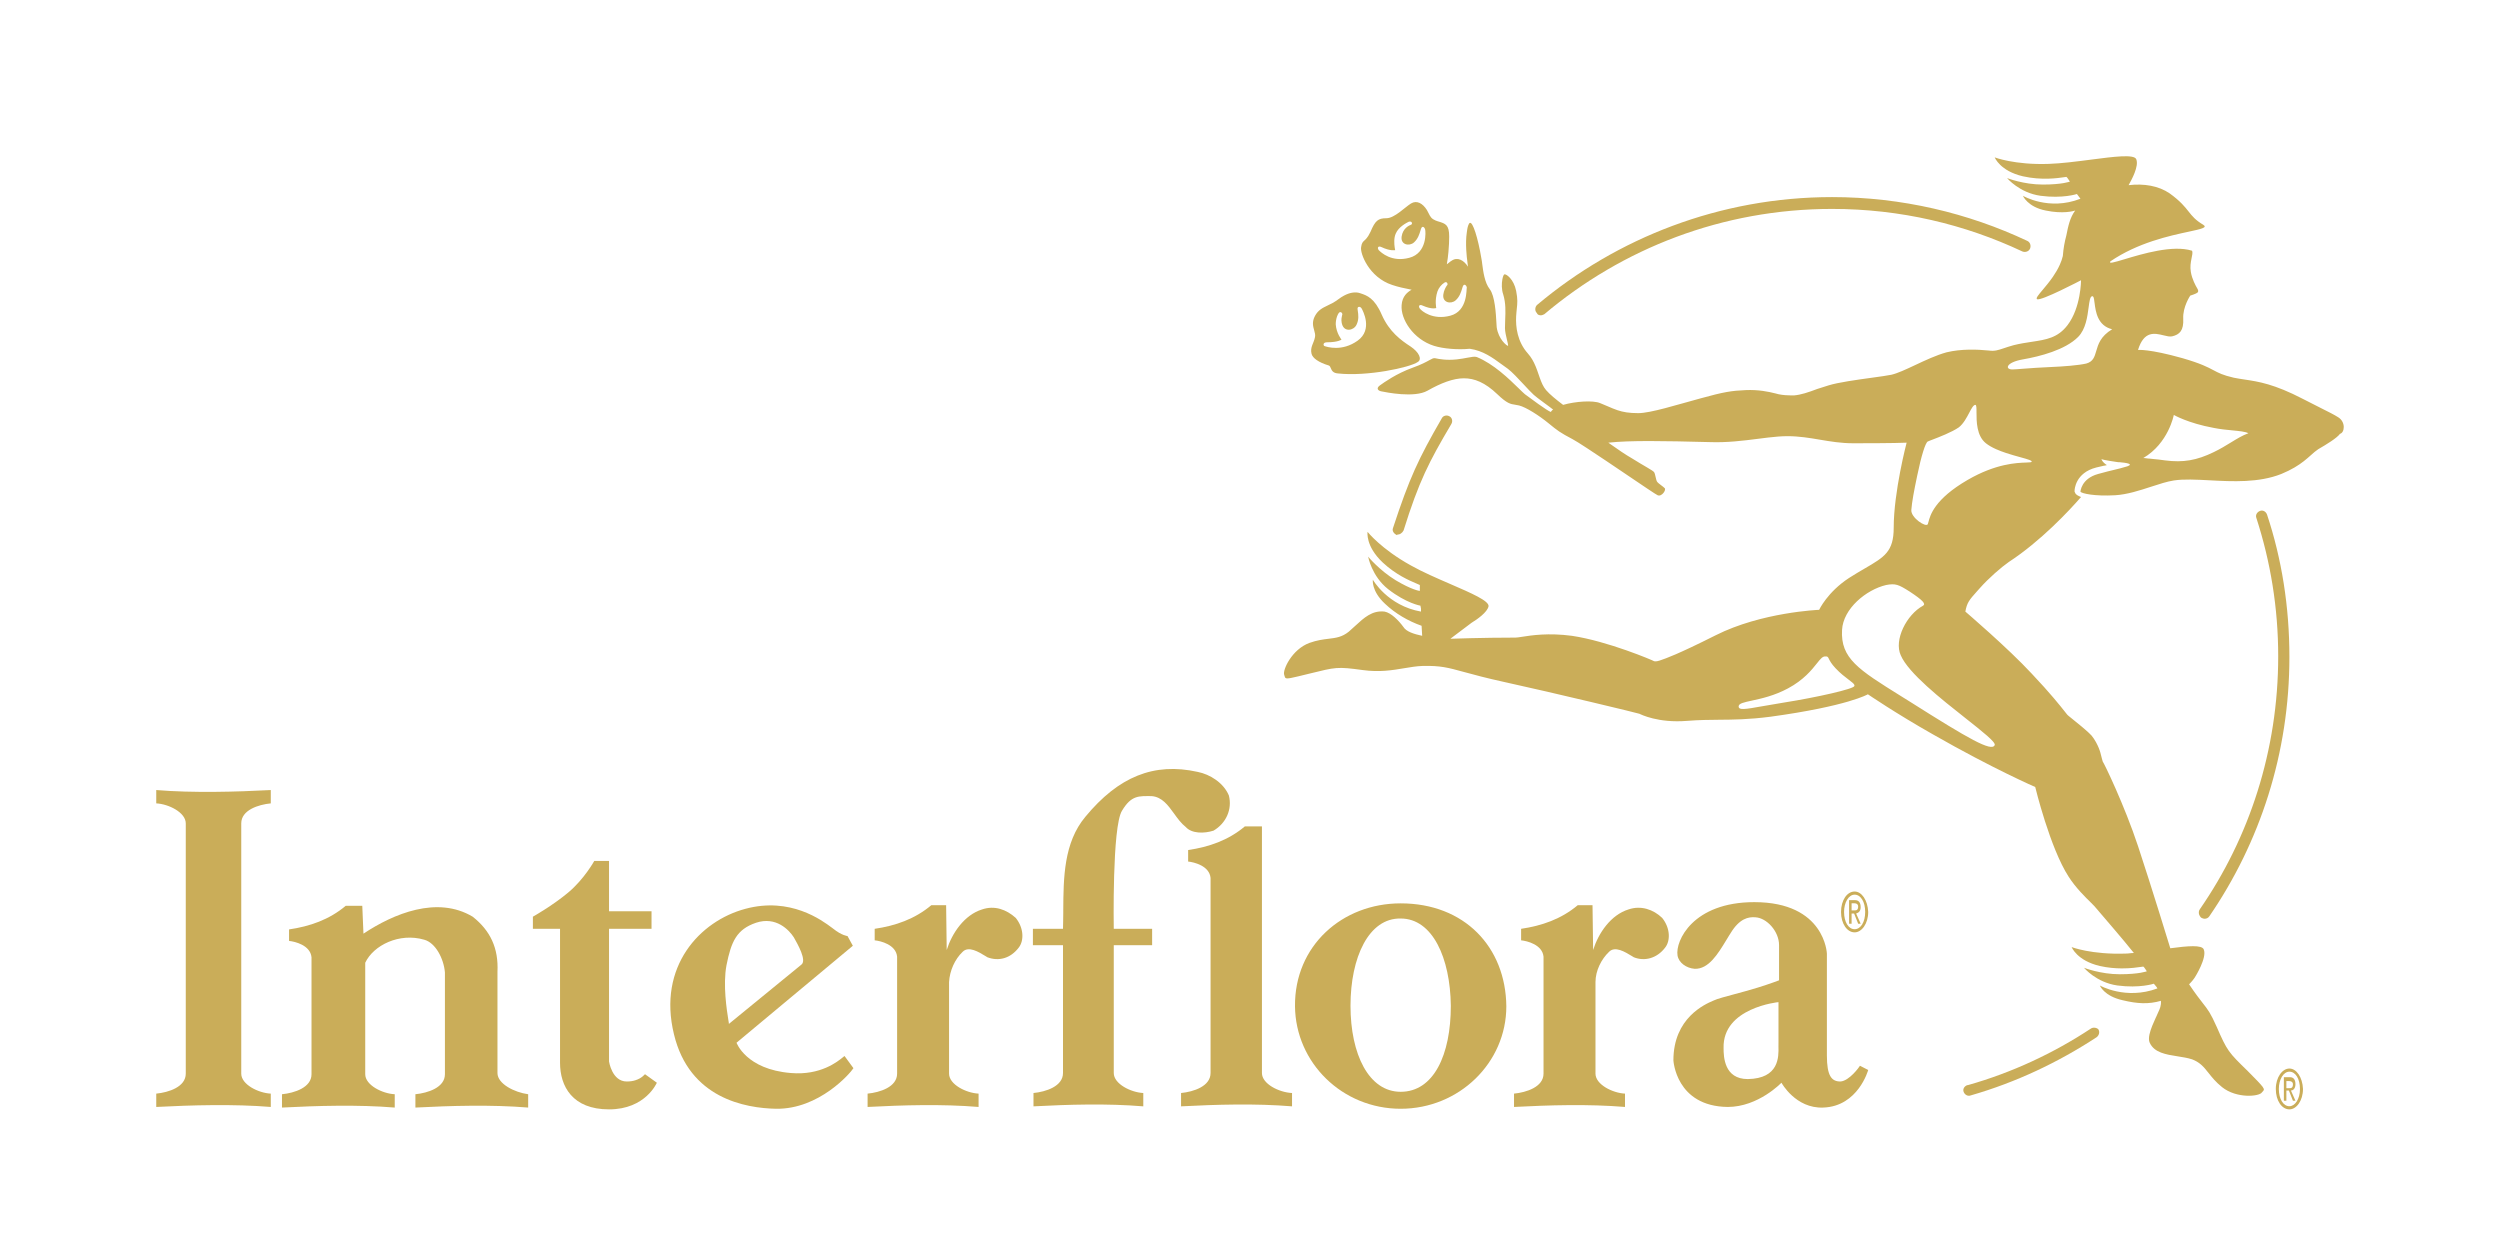
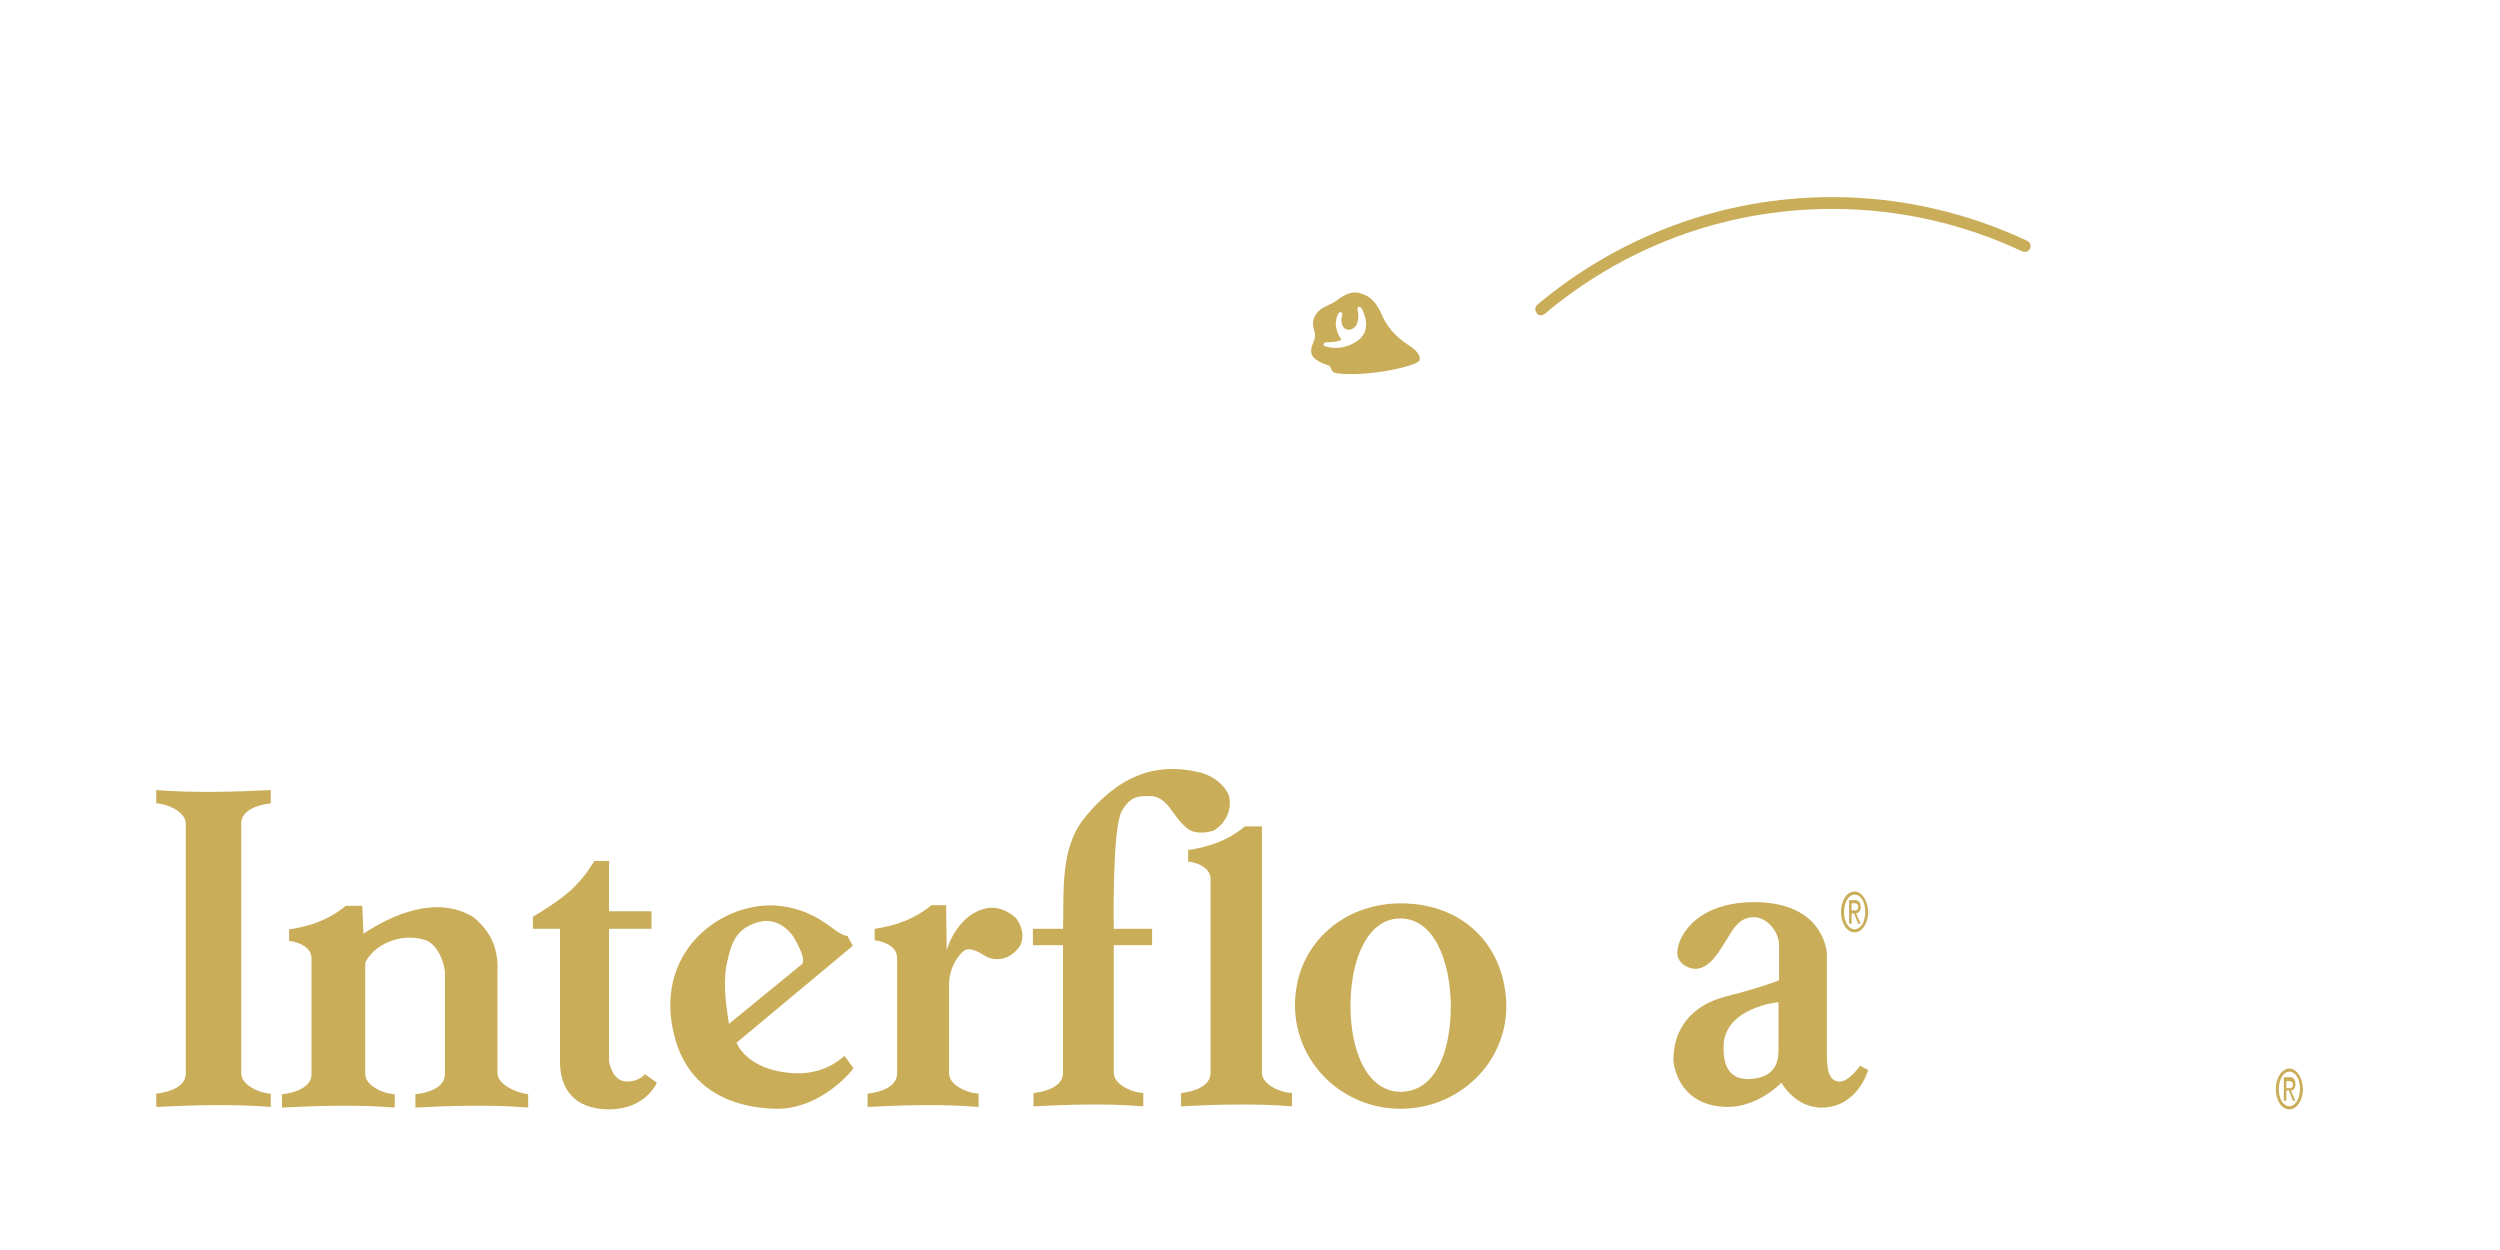
<svg xmlns="http://www.w3.org/2000/svg" width="160" height="80" viewBox="0 0 160 80" fill="none">
-   <path fill-rule="evenodd" clip-rule="evenodd" d="M148.522 26.108C149.034 26.363 149.39 26.542 149.647 26.706C150.136 27.008 150.061 27.689 149.761 27.764C149.572 28.029 148.896 28.445 148.37 28.747C148.212 28.85 148.066 28.98 147.901 29.128C147.765 29.248 147.617 29.381 147.437 29.521C147.106 29.779 146.666 30.061 146.002 30.335C144.558 30.906 142.891 30.818 141.423 30.74C140.559 30.695 139.764 30.652 139.124 30.75C138.701 30.814 138.207 30.975 137.68 31.147C136.941 31.388 136.135 31.651 135.367 31.696C134.051 31.771 133.224 31.582 133.149 31.469C133.149 31.469 133.186 30.637 134.277 30.335C134.796 30.191 135.076 30.124 135.309 30.069L135.324 30.065C135.572 30.006 135.769 29.96 136.155 29.843C136.569 29.692 136.08 29.616 135.63 29.579H135.554C135.421 29.562 135.217 29.531 135.024 29.498C134.776 29.456 134.545 29.411 134.502 29.39C134.465 29.352 134.54 29.579 134.84 29.768C134.727 29.805 134.652 29.805 134.652 29.805C134.502 29.843 134.351 29.881 134.164 29.919C132.811 30.259 132.773 31.355 132.773 31.393V31.469L132.811 31.544C132.848 31.658 132.999 31.733 133.186 31.809C132.435 32.678 130.593 34.644 128.563 35.967C128.076 36.307 127.286 36.988 126.685 37.668L126.51 37.864C126.045 38.385 125.883 38.567 125.783 39.142C125.783 39.142 128.526 41.486 130.029 43.112C131.219 44.367 131.872 45.194 132.159 45.557L132.269 45.696L132.322 45.758L132.403 45.829L132.665 46.042C132.828 46.173 133.028 46.335 133.222 46.496L133.439 46.681C133.614 46.833 133.767 46.974 133.864 47.081C134.078 47.344 134.232 47.654 134.326 47.883C134.378 48.016 134.412 48.122 134.426 48.177L134.521 48.548L134.577 48.744C134.652 48.819 135.968 51.541 136.833 54.15C137.697 56.758 138.899 60.689 138.899 60.689C140.027 60.538 140.929 60.462 141.041 60.765C141.267 61.294 140.477 62.541 140.477 62.541C140.477 62.541 140.435 62.613 140.341 62.73C140.282 62.803 140.204 62.893 140.102 62.995C140.52 63.617 140.783 63.951 140.983 64.207C141.308 64.62 141.474 64.83 141.868 65.717C142.544 67.266 142.619 67.342 143.86 68.552C144.981 69.679 144.966 69.695 144.815 69.855L144.762 69.913C144.611 70.177 143.145 70.328 142.206 69.572C141.809 69.253 141.566 68.947 141.35 68.674C141.191 68.472 141.045 68.289 140.863 68.132C140.708 67.999 140.528 67.886 140.289 67.796C140.007 67.705 139.688 67.655 139.367 67.605C138.623 67.489 137.874 67.372 137.583 66.737C137.517 66.602 137.522 66.412 137.566 66.203C137.643 65.844 137.835 65.426 137.977 65.114L137.998 65.074C138.037 64.976 138.077 64.888 138.117 64.805C138.23 64.566 138.325 64.361 138.298 64.053C137.509 64.28 136.795 64.242 135.854 64.016C134.652 63.751 134.389 63.071 134.389 63.071C134.389 63.071 136.043 64.016 138.072 63.26C138.072 63.222 138.035 63.222 138.035 63.184L137.846 62.957C137.846 62.957 136.945 63.26 135.516 63.071C134.164 62.882 133.375 61.937 133.375 61.937C133.375 61.937 134.426 62.352 135.667 62.352C136.907 62.352 137.396 62.163 137.396 62.163C137.396 62.163 137.208 61.861 137.171 61.861L137.048 61.878C136.805 61.914 136.357 61.981 135.786 61.978C135.374 61.976 134.896 61.937 134.389 61.823C132.923 61.483 132.585 60.614 132.585 60.614C132.585 60.614 133.864 61.105 136.043 61.029C136.138 61.029 136.223 61.02 136.306 61.01C136.389 61.001 136.474 60.992 136.569 60.992C135.78 60.009 134.952 59.064 134.051 58.005C134.022 57.967 133.94 57.886 133.823 57.772C133.482 57.439 132.845 56.819 132.396 56.115C131.194 54.263 130.255 50.369 130.255 50.369C130.255 50.369 127.549 49.197 123.716 47.005C121.311 45.644 119.545 44.434 119.545 44.434C119.545 44.434 118.266 45.191 113.305 45.871C112.593 45.962 112.001 46.008 111.467 46.033C110.953 46.057 110.494 46.06 110.037 46.064C109.394 46.069 108.753 46.074 107.969 46.136C106.128 46.287 105 45.72 104.925 45.682C104.849 45.644 99.513 44.359 96.243 43.641C95.683 43.518 95.216 43.406 94.817 43.305C94.36 43.19 93.993 43.089 93.679 43.003C92.661 42.724 92.198 42.596 91.056 42.62C90.657 42.633 90.268 42.699 89.857 42.768C89.108 42.894 88.291 43.031 87.223 42.885C85.569 42.658 85.494 42.696 83.803 43.112C82.607 43.406 82.351 43.473 82.262 43.38C82.227 43.342 82.22 43.276 82.188 43.187C82.075 42.885 82.677 41.562 83.803 41.146C84.295 40.97 84.686 40.923 85.031 40.881C85.503 40.824 85.887 40.777 86.321 40.428C86.462 40.307 86.597 40.183 86.727 40.062C87.3 39.533 87.821 39.05 88.614 39.142C89.027 39.218 89.516 39.709 89.817 40.125C90.005 40.428 90.493 40.579 91.019 40.692L90.982 40.05C90.117 39.747 89.29 39.256 88.651 38.651C87.75 37.819 87.862 37.101 87.862 37.101C87.862 37.101 88.803 38.764 90.944 39.142V38.953L90.907 38.764C90.907 38.764 90.005 38.613 88.84 37.706C87.787 36.874 87.561 35.627 87.561 35.627C87.561 35.627 88.276 36.496 89.328 37.139C90.343 37.744 90.831 37.819 90.87 37.819V37.441C90.817 37.415 90.74 37.383 90.645 37.342C90.2 37.153 89.338 36.785 88.5 36.005C87.374 34.947 87.524 34.039 87.524 34.039C87.524 34.039 88.388 35.136 90.306 36.194C91.039 36.607 91.967 37.008 92.821 37.378C94.156 37.956 95.312 38.456 95.267 38.802C95.19 39.18 94.552 39.634 94.176 39.861L92.823 40.881C92.823 40.881 94.89 40.806 96.996 40.806C97.086 40.806 97.227 40.783 97.418 40.754C98.016 40.66 99.093 40.492 100.603 40.692C102.896 41.032 105.827 42.28 105.864 42.318C105.864 42.318 105.977 42.355 106.202 42.28L106.308 42.243C106.591 42.148 107.349 41.892 109.81 40.654C112.741 39.18 116.388 39.029 116.425 39.029C116.425 39.029 116.951 37.895 118.341 36.988C118.704 36.756 119.03 36.564 119.322 36.394L119.353 36.377C120.61 35.644 121.197 35.301 121.197 33.775C121.197 31.469 122.024 28.331 122.024 28.331C122.024 28.331 121.85 28.342 121.247 28.352C120.732 28.361 119.903 28.369 118.604 28.369C117.83 28.369 117.15 28.254 116.474 28.14C115.807 28.027 115.143 27.915 114.395 27.915C114.008 27.915 113.592 27.953 113.15 28.004L112.509 28.084C111.569 28.204 110.528 28.337 109.397 28.294C106.428 28.218 104.324 28.18 102.933 28.331L103.111 28.456C103.546 28.762 104.01 29.086 104.474 29.352C105.189 29.805 105.79 30.108 105.864 30.221C105.902 30.278 105.931 30.401 105.958 30.524C105.985 30.647 106.014 30.769 106.051 30.826C106.094 30.89 106.208 30.977 106.318 31.061L106.347 31.082C106.423 31.141 106.496 31.197 106.54 31.242C106.654 31.355 106.352 31.809 106.09 31.696C105.978 31.647 105.121 31.067 104.11 30.383L104.069 30.355C103.222 29.783 102.276 29.143 101.573 28.685C101.146 28.406 100.81 28.194 100.64 28.105C100.239 27.893 100.003 27.76 99.789 27.616C99.582 27.476 99.395 27.326 99.1 27.084C98.499 26.592 97.671 26.063 97.22 25.95C97.123 25.926 97.041 25.913 96.963 25.902C96.676 25.86 96.45 25.826 95.831 25.232C95.041 24.476 94.365 24.211 93.687 24.211C93.011 24.211 92.222 24.513 91.357 25.005C90.521 25.48 88.704 25.107 88.414 25.048L88.388 25.043C88.2 25.005 88.05 24.854 88.314 24.665C88.577 24.476 89.365 23.909 90.418 23.53C90.973 23.331 91.277 23.163 91.474 23.054C91.649 22.957 91.739 22.908 91.846 22.926L91.882 22.933C92.092 22.976 92.563 23.073 93.237 23.001C93.509 22.971 93.731 22.928 93.915 22.893C94.19 22.841 94.378 22.805 94.514 22.85C95.598 23.292 96.59 24.262 97.189 24.847C97.359 25.013 97.497 25.148 97.597 25.232C97.897 25.458 99.023 26.29 99.249 26.366C99.287 26.328 99.324 26.252 99.4 26.214C99.324 26.139 98.31 25.421 98.159 25.269C97.993 25.117 97.765 24.872 97.524 24.613C97.165 24.228 96.775 23.809 96.507 23.606C96.376 23.516 96.247 23.421 96.116 23.324L96.101 23.314C95.52 22.888 94.915 22.443 94.064 22.321C93.312 22.396 92.373 22.321 91.771 22.132C90.455 21.716 89.628 20.431 89.704 19.524C89.742 18.957 90.08 18.692 90.343 18.541L90.228 18.518C89.883 18.449 89.507 18.374 89.103 18.238C87.599 17.747 87.035 16.197 87.111 15.819C87.15 15.547 87.218 15.485 87.322 15.391L87.383 15.334C87.437 15.28 87.5 15.21 87.571 15.097C87.615 15.028 87.661 14.943 87.712 14.836C88.013 14.118 88.2 13.967 88.726 13.967C89.253 13.967 89.929 13.249 90.306 13.022C90.681 12.795 91.056 13.022 91.32 13.438C91.486 13.744 91.53 13.906 91.722 14.031C91.765 14.06 91.816 14.086 91.877 14.112L91.996 14.156L92.069 14.178C92.51 14.313 92.748 14.385 92.748 15.139C92.748 15.406 92.734 15.753 92.7 16.124C92.677 16.382 92.643 16.652 92.597 16.915C92.65 16.881 92.7 16.838 92.748 16.798C92.806 16.752 92.858 16.709 92.899 16.689C93.275 16.424 93.687 16.651 93.95 17.067C93.925 16.892 93.898 16.675 93.874 16.436C93.86 16.297 93.849 16.149 93.84 15.998C93.82 15.627 93.821 15.233 93.876 14.874C93.884 14.798 93.894 14.728 93.906 14.665C93.921 14.574 93.942 14.496 93.964 14.434C93.995 14.344 94.028 14.287 94.064 14.269C94.251 14.156 94.589 15.214 94.815 16.575L94.84 16.721L94.862 16.896C94.924 17.369 95.015 18.087 95.341 18.503C95.676 18.932 95.739 20.083 95.771 20.664L95.783 20.862L95.791 20.96C95.905 21.716 96.432 22.132 96.507 22.132C96.527 22.132 96.52 22.073 96.5 21.979L96.452 21.773L96.447 21.756C96.391 21.518 96.318 21.216 96.318 20.998C96.318 20.817 96.325 20.639 96.332 20.461C96.354 19.932 96.376 19.409 96.206 18.843C96.094 18.528 96.102 18.145 96.151 17.88C96.184 17.7 96.235 17.573 96.281 17.558C96.393 17.52 96.882 17.86 97.033 18.616C97.14 19.158 97.113 19.409 97.075 19.757C97.067 19.83 97.058 19.908 97.052 19.993L97.033 20.242C96.996 20.922 97.108 21.867 97.784 22.623C97.838 22.685 97.889 22.748 97.936 22.813C98.032 22.944 98.11 23.081 98.178 23.219C98.49 23.855 98.582 24.54 98.949 24.967C99.175 25.232 99.587 25.572 100.039 25.912C100.829 25.685 101.955 25.61 102.407 25.799C102.585 25.871 102.743 25.939 102.889 26.001C103.117 26.099 103.314 26.185 103.521 26.254C103.874 26.372 104.254 26.441 104.849 26.441C105.639 26.441 107.293 25.912 108.833 25.496C110.336 25.08 110.825 25.005 111.727 24.967C112.126 24.95 112.486 24.972 112.813 25.017C113.118 25.059 113.393 25.119 113.648 25.184L113.832 25.232C113.984 25.262 114.13 25.281 114.268 25.291C114.394 25.301 114.513 25.305 114.623 25.306L114.808 25.307C115.26 25.269 115.71 25.118 116.313 24.891L117.026 24.665C117.651 24.471 118.833 24.308 119.789 24.176C120.326 24.102 120.791 24.038 121.048 23.984C121.442 23.894 121.98 23.642 122.57 23.365C123.218 23.06 123.93 22.726 124.581 22.548C125.52 22.321 126.534 22.359 127.286 22.434C127.649 22.486 127.87 22.413 128.244 22.287C128.41 22.231 128.609 22.164 128.864 22.094C129.285 21.988 129.674 21.93 130.034 21.876C130.96 21.736 131.7 21.625 132.322 20.809C133.186 19.675 133.186 17.936 133.186 17.936C133.186 17.936 130.593 19.297 130.369 19.146C130.28 19.087 130.46 18.873 130.732 18.55C130.924 18.322 131.163 18.038 131.386 17.715C131.549 17.477 131.705 17.218 131.827 16.945C131.909 16.764 131.975 16.578 132.021 16.386C132.058 15.895 132.135 15.479 132.247 15.063C132.359 14.496 132.473 13.929 132.811 13.475C132.699 13.513 132.021 13.702 130.931 13.475C129.767 13.249 129.465 12.53 129.465 12.53C129.465 12.53 131.119 13.513 133.149 12.719L132.923 12.417C132.923 12.417 132.021 12.719 130.593 12.53C129.241 12.341 128.451 11.396 128.451 11.396C128.451 11.396 129.504 11.812 130.744 11.812C131.984 11.812 132.473 11.623 132.473 11.623C132.473 11.623 132.425 11.546 132.373 11.47C132.322 11.395 132.266 11.321 132.247 11.321L132.125 11.338C131.707 11.4 130.676 11.554 129.465 11.283C127.999 10.943 127.661 10.073 127.661 10.073C127.661 10.073 128.94 10.565 131.119 10.489C131.318 10.482 131.525 10.47 131.737 10.453C131.957 10.436 132.181 10.414 132.407 10.39C132.677 10.361 132.95 10.328 133.222 10.294L133.818 10.217C135.294 10.025 136.578 9.858 136.719 10.187C136.907 10.64 136.418 11.51 136.231 11.85C137.208 11.736 138.147 11.888 138.862 12.379C139.55 12.879 139.828 13.232 140.07 13.538C140.304 13.834 140.504 14.085 141.004 14.383C141.304 14.564 140.881 14.655 140.078 14.828C138.876 15.085 136.822 15.526 135.066 16.726C134.93 16.904 135.324 16.785 135.973 16.59C137.121 16.245 139.066 15.66 140.289 16.046C140.403 16.273 140.102 16.764 140.214 17.407C140.289 17.86 140.515 18.276 140.628 18.465C140.703 18.579 140.703 18.692 140.628 18.73C140.552 18.805 140.177 18.919 140.177 18.919C140.177 18.919 139.688 19.637 139.727 20.393C139.764 21.149 139.501 21.414 139.012 21.527C138.859 21.558 138.667 21.511 138.46 21.46C137.899 21.323 137.215 21.155 136.833 22.396C136.833 22.396 137.546 22.321 139.688 22.926C140.853 23.263 141.291 23.496 141.658 23.691C141.824 23.779 141.975 23.859 142.172 23.938C142.369 24.016 142.61 24.092 142.959 24.173C143.19 24.22 143.415 24.254 143.648 24.289C144.543 24.423 145.542 24.573 147.393 25.534C147.836 25.764 148.208 25.951 148.522 26.108ZM138.562 29.465C139.727 29.616 140.589 29.465 141.68 28.936C142.108 28.729 142.458 28.514 142.78 28.317C143.164 28.081 143.509 27.87 143.898 27.726C143.691 27.622 143.32 27.587 142.872 27.544C142.51 27.51 142.099 27.471 141.68 27.386C140.027 27.084 139.124 26.555 139.124 26.555C139.124 26.555 138.786 28.369 137.171 29.314L137.242 29.317C137.289 29.32 137.334 29.327 137.378 29.333C137.442 29.343 137.509 29.352 137.583 29.352C137.677 29.368 137.784 29.377 137.908 29.387L138.145 29.41C138.268 29.422 138.405 29.439 138.562 29.465ZM131.194 23.493C132.096 23.455 133.037 23.379 133.524 23.266C133.961 23.143 134.049 22.841 134.158 22.469C134.282 22.04 134.433 21.519 135.178 21.073C134.236 20.843 134.122 19.936 134.052 19.386L134.047 19.359C134.037 19.277 134.029 19.204 134.018 19.144C133.995 19.021 133.964 18.949 133.901 18.957C133.764 18.972 133.725 19.268 133.672 19.669C133.595 20.256 133.49 21.071 132.999 21.565C132.172 22.396 130.555 22.812 129.465 23.001C128.376 23.19 128.3 23.644 128.789 23.644C128.84 23.644 128.923 23.64 129.03 23.633L129.499 23.598C129.973 23.562 130.603 23.515 131.194 23.493ZM123.422 33.402C123.528 32.993 123.794 31.951 125.932 30.713C127.741 29.666 129.069 29.623 129.671 29.603C129.786 29.6 129.876 29.597 129.937 29.588C129.993 29.579 130.024 29.566 130.029 29.541C130.032 29.523 130.015 29.504 129.983 29.484C129.958 29.468 129.924 29.452 129.879 29.435C129.749 29.385 129.541 29.327 129.292 29.259C129.023 29.185 128.709 29.098 128.393 28.993C128.174 28.92 127.953 28.839 127.748 28.747C127.502 28.637 127.278 28.512 127.098 28.369C126.496 27.89 126.496 26.958 126.496 26.39L126.495 26.196L126.488 26.058C126.479 25.966 126.461 25.912 126.422 25.912C126.298 25.912 126.18 26.133 126.033 26.413C125.868 26.725 125.666 27.11 125.369 27.348C124.912 27.665 124.085 27.981 123.65 28.147L123.522 28.196C123.451 28.224 123.402 28.244 123.378 28.256C123.227 28.331 122.964 29.163 122.7 30.448C122.593 30.953 122.512 31.364 122.451 31.708C122.385 32.086 122.344 32.384 122.325 32.641C122.288 33.132 123.264 33.775 123.378 33.548C123.393 33.517 123.405 33.467 123.422 33.402ZM122.325 44.964C125.971 47.27 127.475 48.139 127.661 47.685C127.738 47.501 126.892 46.833 125.807 45.976C124.227 44.729 122.14 43.082 121.649 41.94C121.197 40.957 122.024 39.331 123.077 38.764C123.264 38.651 123.077 38.424 122.213 37.857C121.498 37.404 121.311 37.328 120.71 37.441C119.431 37.744 117.965 38.953 117.891 40.314C117.787 42.135 118.939 42.853 121.647 44.541L122.325 44.964ZM114.17 44.964C116.313 44.624 118.641 44.094 118.68 43.905C118.704 43.846 118.658 43.78 118.565 43.697C118.499 43.638 118.41 43.572 118.307 43.493C118.079 43.321 117.779 43.093 117.478 42.771C117.199 42.475 117.106 42.283 117.048 42.166C116.982 42.029 116.965 41.995 116.763 42.015C116.707 42.021 116.651 42.052 116.591 42.103C116.501 42.18 116.403 42.303 116.281 42.457C115.948 42.875 115.437 43.517 114.433 44.056C113.556 44.528 112.712 44.711 112.118 44.839C111.617 44.948 111.292 45.018 111.275 45.191C111.248 45.474 111.685 45.396 112.807 45.196C113.183 45.129 113.635 45.049 114.17 44.964ZM90.87 19.75C90.982 19.902 91.695 20.506 92.823 20.204C93.95 19.902 93.838 18.503 93.876 18.39C93.838 18.238 93.687 18.125 93.612 18.352L93.579 18.459C93.51 18.686 93.417 18.995 93.161 19.221C92.86 19.486 92.296 19.372 92.373 18.843C92.41 18.579 92.522 18.39 92.597 18.276C92.711 18.201 92.597 17.974 92.447 18.087C92.259 18.201 92.072 18.427 91.996 18.654C91.809 19.221 91.921 19.713 91.921 19.713C91.921 19.713 91.658 19.826 91.056 19.561C90.831 19.448 90.756 19.599 90.87 19.75ZM88.239 16.008C88.388 16.159 89.064 16.802 90.192 16.5C91.357 16.197 91.245 14.799 91.208 14.685C91.17 14.534 91.019 14.42 90.944 14.647L90.91 14.755C90.842 14.981 90.749 15.29 90.493 15.517C90.192 15.781 89.628 15.668 89.704 15.139C89.779 14.609 90.192 14.42 90.306 14.383C90.418 14.345 90.38 14.118 90.155 14.194L90.143 14.2C90.034 14.254 89.507 14.515 89.328 14.95C89.265 15.088 89.239 15.252 89.234 15.409C89.224 15.723 89.29 16.008 89.29 16.008C89.29 16.008 88.99 16.084 88.426 15.819C88.2 15.706 88.125 15.857 88.239 16.008Z" fill="#CAAD59" />
-   <path d="M89.829 33.948C89.788 34.03 89.725 34.1 89.652 34.148C89.591 34.189 89.521 34.213 89.451 34.213C89.433 34.213 89.424 34.213 89.419 34.218C89.414 34.222 89.414 34.232 89.414 34.251C89.226 34.175 89.074 33.986 89.151 33.797C90.207 30.582 90.773 29.371 92.281 26.761C92.356 26.61 92.583 26.534 92.772 26.648C92.923 26.723 92.998 26.95 92.884 27.14C91.45 29.56 90.81 30.809 89.829 33.948Z" fill="#CAAD59" />
-   <path d="M144.637 32.7C144.825 32.624 145.014 32.738 145.088 32.927C146.031 35.764 146.522 38.828 146.522 42.043C146.522 48.209 144.637 53.92 141.393 58.649C141.316 58.762 141.202 58.8 141.09 58.8C141.055 58.8 141.019 58.791 140.983 58.779C140.955 58.768 140.926 58.755 140.897 58.741L140.864 58.724C140.837 58.698 140.815 58.669 140.797 58.638C140.776 58.607 140.759 58.573 140.747 58.539C140.707 58.42 140.717 58.292 140.788 58.195C143.957 53.618 145.805 48.02 145.805 42.005C145.805 38.903 145.314 35.953 144.409 33.154C144.334 32.965 144.446 32.776 144.637 32.7Z" fill="#CAAD59" />
  <path d="M98.843 20.104L98.787 20.132L98.736 20.153C98.697 20.169 98.658 20.18 98.618 20.18C98.505 20.18 98.392 20.142 98.354 20.028C98.295 19.969 98.264 19.893 98.259 19.815C98.251 19.694 98.3 19.568 98.392 19.499C103.483 15.224 110.085 12.614 117.252 12.614C121.702 12.614 125.965 13.636 129.737 15.413C129.925 15.489 130 15.716 129.925 15.905C129.849 16.094 129.623 16.17 129.434 16.094C125.739 14.354 121.627 13.371 117.252 13.371C110.236 13.371 103.823 15.905 98.843 20.104Z" fill="#CAAD59" />
  <path d="M31.838 68.673V62.197C31.912 60.685 31.384 59.56 30.251 58.668C27.984 57.311 25.189 58.474 23.261 59.754L23.186 57.97H22.128C21.07 58.862 19.823 59.289 18.5 59.483V60.219C18.879 60.258 19.861 60.491 19.937 61.266V68.751C19.937 69.604 18.84 69.953 18.047 70.031V70.884C20.277 70.767 22.921 70.69 25.263 70.884V70.031C24.47 69.992 23.375 69.449 23.375 68.751V61.615C23.903 60.491 25.566 59.676 27.152 60.142C27.87 60.336 28.4 61.344 28.475 62.236V68.751C28.475 69.604 27.379 69.953 26.586 70.031V70.884C28.814 70.767 31.459 70.69 33.803 70.884V70.031C32.933 69.914 31.838 69.371 31.838 68.673Z" fill="#CAAD59" />
  <path d="M40.112 69.216C39.168 69.216 38.978 67.936 38.978 67.936V59.444H41.698V58.319H38.978V55.1H38.033C38.033 55.1 37.391 56.264 36.371 57.117C35.352 57.97 34.105 58.668 34.105 58.668V59.444H35.842V68.014C35.842 69.526 36.636 71 38.978 71C41.321 71 42.038 69.294 42.038 69.294L41.282 68.751C41.282 68.722 41.111 69.001 40.654 69.14C40.504 69.186 40.324 69.216 40.112 69.216Z" fill="#CAAD59" />
  <path fill-rule="evenodd" clip-rule="evenodd" d="M50.615 68.673C47.743 68.441 47.138 66.734 47.138 66.734L54.582 60.529L54.242 59.909C54.242 59.909 53.864 59.87 53.336 59.444L53.249 59.379C52.604 58.897 50.583 57.389 47.706 58.164C44.796 58.94 42.075 61.848 43.133 66.191C44.117 70.302 47.706 70.922 49.67 70.961C52.429 71 54.431 68.673 54.62 68.363L54.052 67.587C54.04 67.587 54.007 67.616 53.949 67.663C53.617 67.935 52.512 68.838 50.615 68.673ZM46.496 61.77C46.799 60.258 47.138 59.483 48.385 59.056C49.67 58.629 50.501 59.521 50.803 59.987C51.068 60.452 51.636 61.46 51.294 61.732L46.647 65.532C46.656 65.532 46.644 65.452 46.62 65.311L46.615 65.28C46.517 64.663 46.257 63.033 46.496 61.77Z" fill="#CAAD59" />
  <path d="M62.855 58.203C61.722 58.552 60.929 59.715 60.589 60.801L60.552 57.931H59.606C58.548 58.823 57.301 59.25 55.98 59.444V60.181C56.357 60.219 57.34 60.452 57.415 61.227V68.712C57.415 69.565 56.32 69.914 55.526 69.992V70.845C57.755 70.728 60.287 70.651 62.629 70.845V69.992C61.836 69.953 60.74 69.41 60.74 68.712V62.856C60.778 62.12 61.117 61.383 61.608 60.917C61.989 60.528 62.621 60.915 63.074 61.191L63.196 61.266C63.913 61.538 64.669 61.344 65.199 60.646C65.538 60.219 65.538 59.405 65.008 58.746C64.406 58.203 63.65 57.931 62.855 58.203Z" fill="#CAAD59" />
-   <path d="M104.226 58.203C103.093 58.552 102.3 59.715 101.96 60.801L101.921 57.931H100.977C99.918 58.823 98.672 59.25 97.351 59.444V60.181C97.728 60.219 98.709 60.452 98.786 61.227V68.712C98.786 69.565 97.69 69.914 96.897 69.992V70.845C99.125 70.728 101.658 70.651 104 70.845V69.992C103.207 69.953 102.111 69.41 102.111 68.712V62.856C102.111 62.12 102.488 61.383 102.979 60.917C103.359 60.528 103.991 60.915 104.445 61.191L104.567 61.266C105.246 61.538 106.039 61.344 106.569 60.646C106.909 60.219 106.909 59.405 106.379 58.746C105.814 58.203 105.019 57.931 104.226 58.203Z" fill="#CAAD59" />
-   <path d="M80.764 68.673V52.89H79.669C78.611 53.782 77.364 54.208 76.041 54.402V55.139C76.42 55.178 77.401 55.411 77.476 56.186V68.673C77.476 69.526 76.381 69.875 75.588 69.953V70.806C77.818 70.69 80.348 70.612 82.69 70.806V69.953C81.86 69.914 80.764 69.371 80.764 68.673Z" fill="#CAAD59" />
+   <path d="M80.764 68.673V52.89H79.669C78.611 53.782 77.364 54.208 76.041 54.402V55.139C76.42 55.178 77.401 55.411 77.476 56.186V68.673C77.476 69.526 76.381 69.875 75.588 69.953V70.806C77.818 70.69 80.348 70.612 82.69 70.806V69.953C81.86 69.914 80.764 69.371 80.764 68.673" fill="#CAAD59" />
  <path d="M77.666 53.161C78.46 52.696 78.876 51.804 78.648 50.912C78.308 50.098 77.439 49.555 76.646 49.4C73.85 48.779 71.583 49.71 69.467 52.27C68.076 53.926 68.062 56.181 68.049 58.26V58.427L68.042 58.948L68.032 59.444H66.106V60.491H68.032V68.673C68.032 69.526 66.936 69.875 66.143 69.953V70.806C68.371 70.69 70.827 70.612 73.171 70.806V69.953C72.376 69.914 71.281 69.371 71.281 68.673V60.491H73.736V59.444H71.281C71.281 59.444 71.167 52.89 71.811 51.882C72.415 50.873 72.906 50.951 73.699 50.951C74.367 51 74.747 51.527 75.138 52.065C75.365 52.38 75.596 52.7 75.89 52.929C76.269 53.355 77.062 53.355 77.666 53.161Z" fill="#CAAD59" />
  <path fill-rule="evenodd" clip-rule="evenodd" d="M89.643 57.815C85.902 57.815 82.841 60.529 82.88 64.407C82.918 68.014 85.902 70.961 89.643 70.961C93.383 70.961 96.405 68.014 96.405 64.407C96.367 60.607 93.723 57.815 89.643 57.815ZM89.643 69.875C87.602 69.875 86.432 67.471 86.432 64.369C86.432 61.266 87.602 58.746 89.643 58.785C91.683 58.785 92.816 61.305 92.853 64.369C92.853 67.51 91.758 69.875 89.643 69.875Z" fill="#CAAD59" />
  <path fill-rule="evenodd" clip-rule="evenodd" d="M117.789 69.216C117.223 69.216 116.921 68.867 116.921 67.549V61.034C116.921 61.034 116.807 57.737 112.274 57.737C108.344 57.737 107.211 60.219 107.362 61.15C107.437 61.615 107.928 61.964 108.458 62.003C109.346 62.036 109.942 61.056 110.469 60.19L110.666 59.867L110.763 59.715C111.328 58.785 111.895 58.668 112.349 58.707C113.067 58.746 113.86 59.599 113.86 60.491V62.74C113.86 62.74 113.256 62.973 112.5 63.205C112.252 63.282 111.994 63.356 111.739 63.428L110.99 63.632C110.717 63.705 110.465 63.773 110.255 63.833C110.117 63.873 109.997 63.91 109.9 63.942C109.815 63.971 109.749 63.997 109.704 64.02L109.633 64.05C109.13 64.267 107.098 65.141 107.098 67.859C107.098 67.859 107.249 70.806 110.574 70.845C112.537 70.845 114.012 69.294 114.012 69.294C114.012 69.294 114.918 70.961 116.693 70.884C118.923 70.806 119.565 68.479 119.565 68.479L119.037 68.208C118.998 68.285 118.356 69.177 117.789 69.216ZM113.823 66.734C113.818 66.794 113.82 66.875 113.821 66.973C113.838 67.636 113.869 69.027 111.858 69.061C110.346 69.061 110.309 67.626 110.309 67.083C110.233 64.485 113.823 64.136 113.823 64.136V66.734Z" fill="#CAAD59" />
  <path d="M10 50.563V51.416C10.793 51.455 11.889 51.998 11.889 52.696V68.712C11.889 69.565 10.793 69.914 10 69.992V70.845C12.228 70.728 14.986 70.651 17.33 70.845V69.992C16.535 69.953 15.44 69.41 15.44 68.712V52.696C15.44 51.843 16.535 51.494 17.33 51.416V50.563C15.138 50.679 12.342 50.757 10 50.563Z" fill="#CAAD59" />
  <path fill-rule="evenodd" clip-rule="evenodd" d="M119.083 58.063C119.083 57.761 118.954 57.61 118.728 57.61H118.341V59.118H118.502V58.465H118.663L118.922 59.118H119.083L118.792 58.465C118.876 58.439 118.95 58.399 119.003 58.333L119.025 58.299L119.042 58.266L119.057 58.229C119.074 58.183 119.083 58.128 119.083 58.063ZM118.502 58.264V57.811H118.696L118.747 57.816C118.765 57.819 118.784 57.824 118.801 57.831L118.823 57.842L118.843 57.855C118.889 57.886 118.922 57.936 118.922 58.012C118.922 58.264 118.792 58.264 118.696 58.264H118.502Z" fill="#CAAD59" />
  <path fill-rule="evenodd" clip-rule="evenodd" d="M118.696 57.057C118.213 57.057 117.826 57.61 117.826 58.364C117.826 59.118 118.213 59.671 118.696 59.671C119.146 59.671 119.565 59.118 119.565 58.364C119.533 57.61 119.146 57.057 118.696 57.057ZM118.696 59.47C118.308 59.47 118.02 59.018 118.02 58.364C118.02 57.761 118.308 57.258 118.696 57.258C119.083 57.258 119.372 57.711 119.372 58.364C119.372 59.018 119.083 59.47 118.696 59.47Z" fill="#CAAD59" />
  <path fill-rule="evenodd" clip-rule="evenodd" d="M146.909 69.391C146.909 69.09 146.78 68.939 146.554 68.939H146.167V70.447H146.328V69.793H146.489L146.748 70.447H146.909L146.619 69.793C146.78 69.793 146.909 69.643 146.909 69.391ZM146.328 69.643V69.19H146.522C146.619 69.19 146.748 69.24 146.748 69.391C146.748 69.643 146.619 69.643 146.522 69.643H146.328Z" fill="#CAAD59" />
  <path fill-rule="evenodd" clip-rule="evenodd" d="M146.522 68.386C146.072 68.386 145.652 68.939 145.652 69.693C145.652 70.447 146.039 71 146.522 71C146.972 71 147.391 70.447 147.391 69.693C147.359 68.939 146.972 68.386 146.522 68.386ZM146.522 70.799C146.135 70.799 145.846 70.346 145.846 69.693C145.846 69.09 146.135 68.587 146.522 68.587C146.909 68.587 147.198 69.039 147.198 69.693C147.198 70.346 146.877 70.799 146.522 70.799Z" fill="#CAAD59" />
  <path fill-rule="evenodd" clip-rule="evenodd" d="M83.94 22.649C84.013 22.92 84.382 23.191 85.046 23.393C85.112 23.418 85.139 23.485 85.171 23.563C85.231 23.703 85.304 23.879 85.635 23.901C87.476 24.104 90.24 23.529 90.754 23.157C91.012 22.988 90.829 22.548 90.277 22.176C89.65 21.77 88.913 21.229 88.434 20.147C87.972 19.072 87.476 18.907 87.081 18.776L87.035 18.761C86.902 18.715 86.732 18.697 86.528 18.734C86.376 18.761 86.206 18.819 86.017 18.919C85.897 18.983 85.769 19.065 85.635 19.167C85.394 19.348 85.17 19.455 84.966 19.552C84.64 19.709 84.365 19.84 84.161 20.215C83.954 20.597 84.035 20.885 84.107 21.139C84.149 21.29 84.188 21.429 84.161 21.567C84.088 21.973 83.83 22.21 83.94 22.649ZM84.936 21.906C85.635 21.906 85.856 21.736 85.856 21.736C85.856 21.736 85.525 21.331 85.487 20.756C85.487 20.578 85.518 20.401 85.571 20.252C85.6 20.174 85.633 20.104 85.671 20.046C85.695 20.008 85.724 19.988 85.752 19.979C85.851 19.95 85.949 20.076 85.893 20.181C85.88 20.233 85.866 20.295 85.858 20.365C85.847 20.451 85.847 20.55 85.868 20.658L85.893 20.756C86.039 21.263 86.629 21.162 86.814 20.79C86.98 20.451 86.936 20.141 86.897 19.884L86.887 19.809C86.873 19.725 86.894 19.675 86.928 19.652C86.989 19.609 87.097 19.654 87.145 19.742C87.218 19.877 87.882 21.094 86.887 21.804C85.893 22.514 84.936 22.21 84.75 22.142C84.677 22.075 84.677 21.906 84.936 21.906Z" fill="#CAAD59" />
-   <path d="M125.941 69.449C128.775 68.647 131.422 67.406 133.803 65.838C133.954 65.728 134.18 65.765 134.294 65.874C134.407 66.056 134.331 66.275 134.18 66.385C131.724 67.99 129.04 69.267 126.129 70.106C125.941 70.179 125.751 70.069 125.676 69.887C125.6 69.704 125.713 69.522 125.902 69.449H125.941Z" fill="#CAAD59" />
</svg>